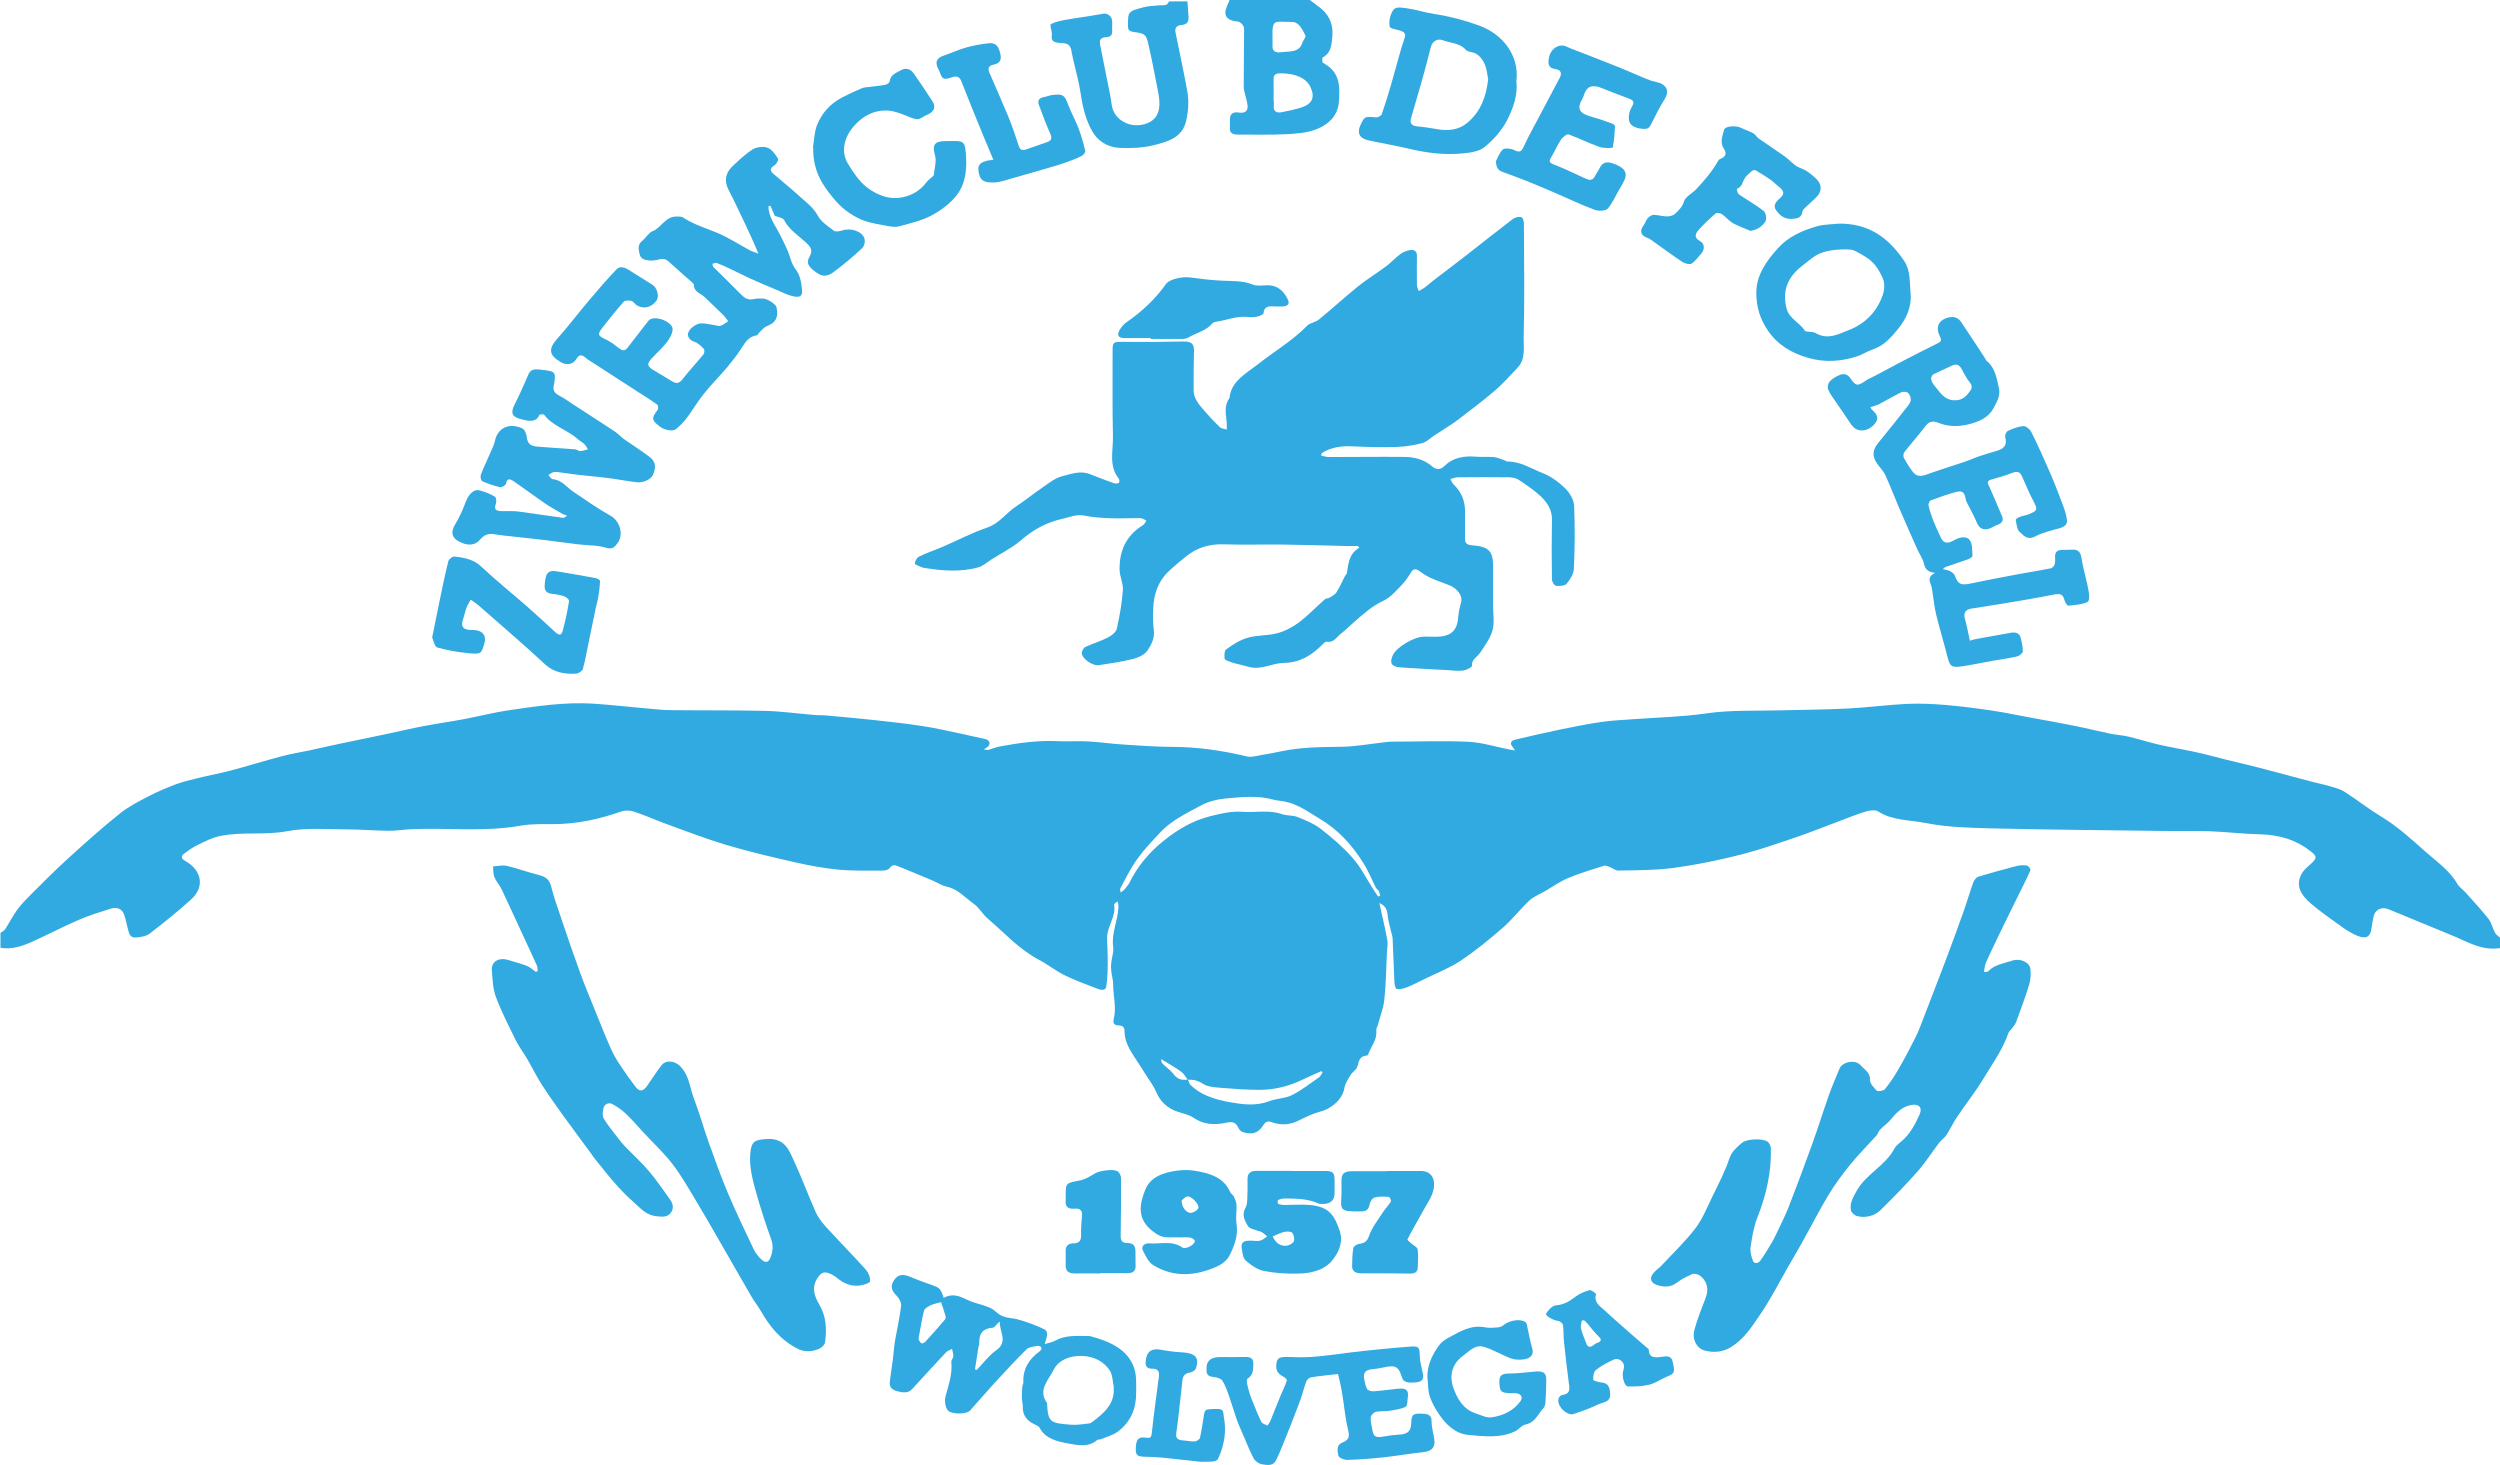
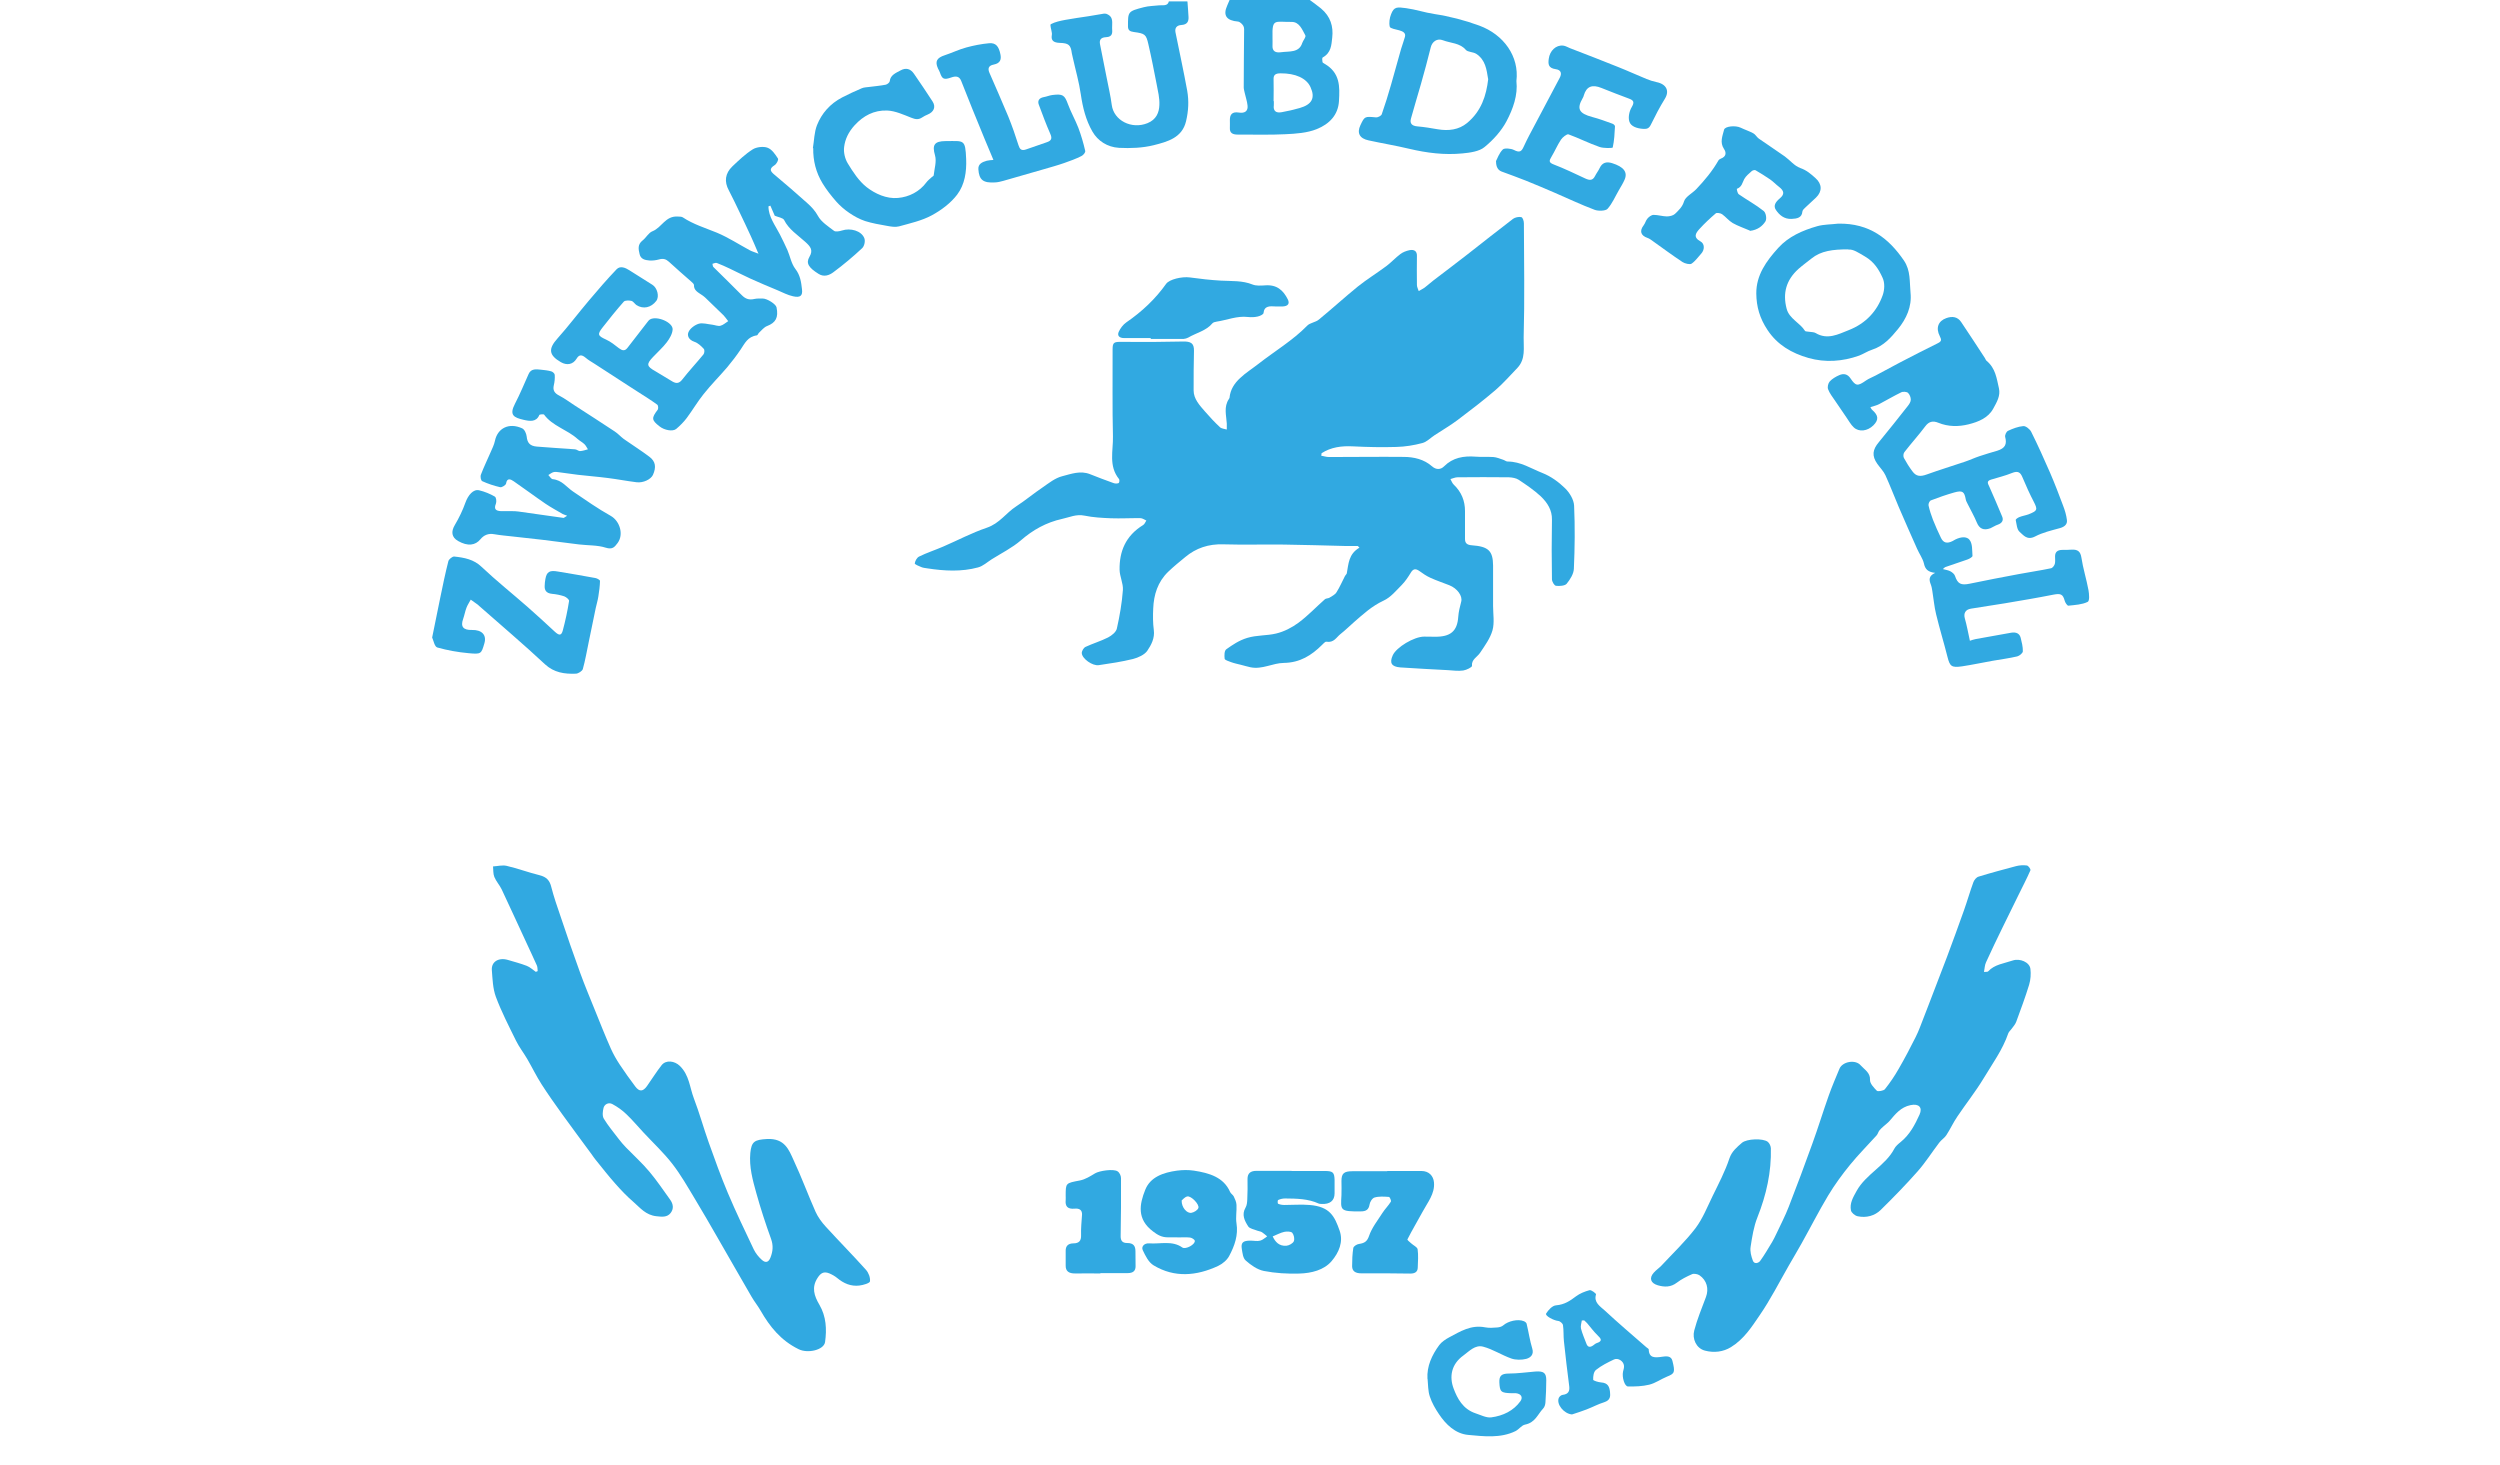
<svg xmlns="http://www.w3.org/2000/svg" id="Laag_1" data-name="Laag 1" viewBox="0 0 211.04 123.66">
  <defs>
    <style>      .cls-1 {        clip-path: url(#clippath);      }      .cls-2 {        fill: none;      }      .cls-2, .cls-3 {        stroke-width: 0px;      }      .cls-3 {        fill: #31a9e1;      }    </style>
    <clipPath id="clippath">
      <rect class="cls-2" x="0" y="0" width="211.04" height="123.66" />
    </clipPath>
  </defs>
  <g class="cls-1">
-     <path class="cls-3" d="m116.33,75.68c.06-.02.12-.04.18-.06-.04-.13-.05-.27-.12-.4-.05-.11-.19-.18-.24-.28-.36-.71-.65-1.45-1.08-2.12-.93-1.47-2.08-2.77-3.69-3.72-.94-.56-1.8-1.21-2.93-1.44-.32-.07-.66-.07-.97-.16-1.28-.36-2.59-.22-3.88-.11-.76.06-1.57.25-2.21.6-1.23.66-2.53,1.28-3.47,2.3-.67.72-1.36,1.44-1.92,2.23-.56.77-.97,1.63-1.42,2.45-.05.1,0,.24.02.37.28-.17.42-.36.55-.54.05-.07.12-.14.16-.22.7-1.44,1.71-2.66,3.04-3.7,1.12-.88,2.31-1.59,3.78-1.97.92-.23,1.81-.45,2.76-.38,1.11.07,2.24-.18,3.34.2.41.14.91.08,1.3.24.68.27,1.4.56,1.95.99.97.75,1.91,1.56,2.7,2.46.69.78,1.15,1.72,1.71,2.59.15.23.3.46.45.69m-16.08,15.44c-.17-.22-.3-.48-.52-.65-.44-.33-.94-.6-1.41-.9-.1-.06-.2-.12-.3-.18-.02.18.03.31.13.4.3.3.68.55.92.88.31.42.7.52,1.21.44.07.15.09.34.21.46,1.07,1.04,2.54,1.35,4,1.56.88.13,1.79.14,2.67-.2.6-.23,1.33-.22,1.88-.5.82-.41,1.54-.98,2.29-1.5.14-.1.21-.28.31-.43-.04-.03-.07-.06-.11-.1-.51.23-1.03.45-1.54.7-1.14.55-2.36.88-3.65.88-1.09,0-2.18-.08-3.27-.17-.52-.04-1.13-.08-1.51-.33-.43-.28-.81-.38-1.29-.35m110.79-11.12c-1.58.26-2.8-.55-4.11-1.08-1.79-.72-3.55-1.48-5.34-2.2-.58-.23-1.12.04-1.25.6-.08.34-.13.69-.18,1.03-.09.69-.44.91-1.15.63-.43-.17-.84-.42-1.22-.68-.93-.67-1.88-1.32-2.74-2.05-.8-.69-1.37-1.52-.76-2.56.18-.31.51-.57.79-.83.49-.46.49-.6-.04-1.02-1.21-.96-2.63-1.4-4.25-1.44-1.43-.03-2.86-.21-4.3-.26-1.42-.05-2.85,0-4.27-.03-4.68-.06-9.36-.1-14.04-.21-1.88-.05-3.8-.09-5.62-.45-1.35-.27-2.84-.2-4.06-.99-.22-.14-.7-.08-1.01.01-.76.23-1.49.53-2.24.81-1.18.44-2.34.91-3.53,1.32-1.53.52-3.06,1.06-4.63,1.47-1.9.49-3.82.89-5.8,1.16-1.58.21-3.14.2-4.71.23-.22,0-.45-.19-.68-.28-.17-.06-.38-.18-.52-.13-1.02.32-2.05.63-3.03,1.04-.7.29-1.32.74-1.98,1.12-.44.25-.94.45-1.29.77-.78.73-1.42,1.58-2.23,2.29-1.14.99-2.31,1.95-3.58,2.8-.95.63-2.07,1.06-3.12,1.58-.48.24-.96.48-1.46.68-.25.1-.57.17-.82.12-.11-.02-.18-.38-.19-.59-.06-1.22-.09-2.44-.15-3.66,0-.19-.08-.38-.12-.56-.11-.49-.26-.97-.31-1.47-.04-.46-.22-.77-.69-.97.23,1.06.48,2.08.67,3.11.06.33,0,.69-.03,1.03-.06,1.34-.08,2.68-.22,4.02-.07.7-.35,1.38-.53,2.07-.05.18-.17.38-.15.55.09.74-.44,1.32-.67,1.97-.01.05-.07.11-.11.12-.7.05-.68.54-.83.97-.09.25-.4.42-.55.66-.22.36-.47.73-.53,1.11-.13.88-1.01,1.73-2.02,1.99-.63.16-1.23.46-1.82.75-.72.36-1.46.44-2.22.17-.39-.14-.58-.1-.8.25-.41.66-.96.82-1.73.56-.14-.05-.27-.18-.33-.3-.26-.54-.48-.61-1.15-.47-.95.2-1.84.13-2.66-.43-.36-.25-.86-.36-1.31-.5-.95-.31-1.52-.9-1.87-1.73-.19-.46-.52-.87-.79-1.31-.19-.31-.39-.61-.58-.91-.57-.9-1.27-1.74-1.28-2.84,0-.31-.11-.51-.51-.51-.38,0-.48-.23-.41-.5.26-.99-.04-1.96-.04-2.95,0-.38-.12-.75-.16-1.13-.03-.24-.03-.49,0-.73.05-.45.22-.9.16-1.34-.16-1.14.4-2.19.44-3.31,0-.15.03-.3-.09-.51-.1.1-.29.21-.27.29.18.98-.58,1.8-.59,2.73,0,.71.06,1.42.05,2.13,0,.68-.02,1.36-.12,2.03-.06.39-.47.31-.76.19-.93-.36-1.88-.7-2.77-1.14-.75-.37-1.4-.9-2.14-1.29-1.71-.9-2.92-2.28-4.32-3.47-.46-.39-.74-.96-1.24-1.3-.71-.5-1.27-1.2-2.24-1.41-.42-.09-.79-.35-1.19-.52-.97-.41-1.95-.81-2.93-1.21-.27-.11-.5-.14-.7.16-.08.12-.35.21-.54.21-1.26,0-2.54.04-3.79-.08-1.26-.12-2.52-.36-3.75-.64-1.93-.44-3.85-.89-5.73-1.45-1.73-.52-3.41-1.17-5.11-1.79-.9-.33-1.78-.73-2.7-1.03-.31-.1-.76-.1-1.07.01-1.83.65-3.71,1.05-5.69,1.06-.92,0-1.87-.03-2.76.13-3.1.55-6.22.16-9.32.3-.61.03-1.21.14-1.82.13-1.22-.01-2.44-.12-3.66-.12-1.63,0-3.32-.15-4.89.15-1.92.37-3.85.02-5.73.42-.63.13-1.22.44-1.8.72-.44.21-.84.49-1.22.78-.27.21-.2.42.11.59,1.42.8,1.67,2.2.51,3.25-1.11,1.01-2.3,1.96-3.5,2.89-.28.22-.75.3-1.15.33-.53.05-.6-.36-.69-.71-.11-.41-.18-.82-.32-1.22-.17-.48-.59-.67-1.11-.51-.92.29-1.85.57-2.72.95-1.32.57-2.59,1.24-3.9,1.83-.84.38-1.72.69-2.71.53v-1.26c.13-.1.31-.17.39-.3.36-.56.66-1.15,1.05-1.69.33-.44.73-.85,1.13-1.25,1.02-1.01,2.02-2.03,3.09-3,1.45-1.32,2.91-2.63,4.45-3.86.74-.59,1.64-1.04,2.51-1.49.69-.36,1.42-.66,2.15-.94.6-.22,1.24-.38,1.87-.53.93-.23,1.87-.4,2.79-.64,1.46-.39,2.9-.84,4.36-1.22.75-.2,1.52-.32,2.28-.48.88-.19,1.76-.4,2.64-.58,1.24-.26,2.48-.51,3.71-.77,1.11-.23,2.21-.5,3.33-.71,1.15-.22,2.32-.38,3.47-.6,1.21-.23,2.4-.54,3.61-.72,2.38-.35,4.78-.72,7.21-.57,1.53.1,3.05.28,4.57.41.68.06,1.37.14,2.06.14,2.63.03,5.26,0,7.89.06,1.43.04,2.86.24,4.29.36.29.02.59,0,.89.03,1.29.12,2.58.23,3.87.37,1.41.15,2.82.31,4.21.52,1.12.17,2.23.43,3.33.66.66.14,1.32.3,1.98.44.32.07.48.35.27.59-.08.09-.2.15-.39.29.2.02.31.05.4.03.31-.09.61-.22.92-.28,1.65-.31,3.31-.54,5.01-.45.83.04,1.66-.03,2.49.02.98.05,1.95.2,2.92.26,1.37.09,2.75.19,4.13.2,2.17,0,4.27.31,6.35.81.38.09.83-.06,1.25-.13.54-.08,1.07-.19,1.6-.3,1.7-.36,3.43-.37,5.17-.39,1.17-.02,2.34-.24,3.51-.37.19-.02.39-.06.59-.06,2.19,0,4.39-.09,6.58.01,1.16.06,2.3.43,3.44.65.12.03.25.04.48.08-.11-.16-.15-.24-.21-.31-.26-.3-.11-.52.22-.6,1.31-.31,2.62-.61,3.93-.88,1.13-.23,2.26-.46,3.4-.62.89-.13,1.8-.16,2.7-.23,2.02-.15,4.06-.19,6.06-.48,2.03-.3,4.05-.21,6.08-.26,1.97-.05,3.94-.06,5.91-.16,1.67-.08,3.32-.31,4.99-.39,1.08-.05,2.17,0,3.25.09,1.31.11,2.61.28,3.9.47,1.16.17,2.3.42,3.45.63,1.21.22,2.43.43,3.63.68.97.19,1.93.44,2.91.64.51.11,1.05.13,1.55.25.85.2,1.68.47,2.54.67,1.04.24,2.1.41,3.15.64.84.18,1.66.41,2.49.62.93.23,1.86.44,2.79.68,1.47.38,2.93.78,4.4,1.17.58.15,1.18.27,1.75.44.41.12.84.24,1.17.46,1.04.67,2.01,1.44,3.07,2.08,1.36.82,2.49,1.86,3.64,2.88.98.88,2.13,1.65,2.78,2.8.15.27.47.47.69.72.65.73,1.33,1.45,1.93,2.22.27.34.35.8.56,1.18.09.17.29.29.44.43v.84Z" />
    <path class="cls-3" d="m107.42,3.2c0,.21.01.42,0,.63-.03.45.2.65.71.58.69-.1,1.53.07,1.8-.78.07-.22.34-.5.26-.65-.26-.47-.5-1.14-1.16-1.13-1.4.02-1.65-.32-1.61,1.25,0,.03,0,.07,0,.1m.11,5.33h0c0,.12.01.24,0,.36-.06.45.16.68.67.58.51-.09,1.02-.21,1.51-.35,1.05-.3,1.33-.86.92-1.76-.34-.76-1.28-1.18-2.53-1.17-.43,0-.61.13-.59.52.02.61,0,1.21,0,1.82m3.06-8.53c.32.24.65.47.95.72.8.67,1.05,1.52.94,2.46-.07.61-.08,1.27-.8,1.67-.07.04-.04.26-.02.39,0,.05.11.1.17.14,1.33.77,1.29,1.93,1.22,3.15-.07,1.18-.81,1.94-1.88,2.37-.79.32-1.75.39-2.65.43-1.34.07-2.68.02-4.03.03-.44,0-.67-.15-.65-.56.01-.23,0-.45,0-.68,0-.44.18-.71.75-.62.54.09.8-.15.74-.61-.04-.36-.16-.7-.24-1.06-.03-.15-.08-.31-.08-.46,0-1.54.02-3.07.03-4.61,0-.19.03-.4-.06-.57-.08-.15-.29-.35-.45-.37-.97-.08-1.29-.51-.92-1.34.07-.16.14-.33.21-.49h6.76Z" />
    <path class="cls-3" d="m100.24.13c.03.43.07.87.09,1.3.02.37-.1.65-.6.68-.41.03-.57.26-.5.62.33,1.64.69,3.28.99,4.93.15.86.11,1.7-.1,2.58-.33,1.39-1.55,1.72-2.74,2.02-.93.23-1.95.27-2.92.22-.99-.06-1.79-.59-2.24-1.37-.56-.97-.82-2.04-.98-3.13-.15-1.05-.45-2.08-.68-3.12-.03-.12-.06-.24-.08-.36-.09-.7-.26-.86-1.03-.88-.5-.02-.74-.19-.66-.65.01-.07.02-.14,0-.21-.03-.25-.18-.67-.08-.72.36-.19.79-.28,1.21-.36.65-.12,1.31-.21,1.97-.31.44-.07.87-.15,1.31-.22.06,0,.12,0,.17.01.68.24.49.77.51,1.22.02.34.08.74-.52.76-.45.02-.57.25-.5.6.19.94.38,1.88.56,2.82.15.77.33,1.53.43,2.3.17,1.31,1.67,2.08,3.01,1.54.75-.3.99-.9,1.01-1.53.03-.58-.12-1.18-.23-1.76-.22-1.13-.44-2.26-.7-3.38-.19-.84-.29-.9-1.24-1.03-.32-.04-.48-.15-.48-.47,0-1.25-.02-1.27,1.33-1.62.42-.11.87-.11,1.31-.16.31-.03.71.09.81-.33h1.54Z" />
    <path class="cls-3" d="m111.5,38.46c.23.04.46.12.69.12,2.1,0,4.19-.03,6.29-.01.89,0,1.74.21,2.4.79.36.32.75.29,1.03,0,.73-.73,1.64-.89,2.67-.81.49.04.99,0,1.48.03.28.02.56.14.83.23.13.04.25.15.37.15,1.12,0,2,.6,2.95.97.71.28,1.37.76,1.9,1.28.4.39.74.96.77,1.47.08,1.78.06,3.56-.02,5.34-.02.43-.31.89-.61,1.26-.14.17-.61.21-.9.17-.15-.02-.34-.36-.34-.55-.03-1.68-.03-3.35,0-5.03.02-.8-.38-1.43-.94-1.97-.56-.52-1.22-.97-1.87-1.4-.21-.14-.55-.2-.83-.21-1.44-.02-2.89-.01-4.33,0-.2,0-.4.1-.6.15.09.16.15.35.28.47.66.63.95,1.38.95,2.23,0,.79,0,1.57,0,2.36,0,.35.17.5.57.53,1.41.1,1.79.47,1.8,1.71,0,1.14,0,2.27,0,3.41,0,.69.13,1.41-.05,2.06-.19.67-.64,1.29-1.05,1.9-.24.36-.74.56-.68,1.1.01.11-.46.35-.74.39-.42.06-.86,0-1.3-.03-1.34-.07-2.68-.14-4.01-.23-.75-.06-.93-.38-.64-1.02.3-.68,1.8-1.58,2.65-1.58.3,0,.59,0,.89.01,1.34.02,1.91-.47,1.99-1.68.03-.43.14-.86.25-1.28.13-.47-.32-1.12-1.01-1.39-.53-.21-1.08-.39-1.6-.63-.33-.15-.62-.35-.91-.56-.33-.24-.54-.2-.74.14-.22.36-.45.71-.75,1.02-.48.48-.94,1.06-1.56,1.34-.98.46-1.7,1.13-2.46,1.79-.39.34-.76.71-1.17,1.03-.34.27-.55.75-1.18.64-.11-.02-.27.18-.39.29-.86.85-1.83,1.48-3.2,1.5-.95.01-1.82.57-2.81.37-.28-.06-.54-.14-.82-.21-.28-.07-.57-.13-.84-.23-.19-.07-.51-.17-.53-.28-.03-.27-.04-.68.15-.81.53-.37,1.04-.73,1.75-.95.83-.25,1.65-.18,2.44-.37.68-.16,1.35-.51,1.89-.91.81-.6,1.49-1.33,2.24-1.99.08-.07.26-.06.37-.12.22-.14.48-.26.6-.46.28-.44.48-.92.72-1.38.04-.08.13-.14.15-.22.15-.79.14-1.63,1.07-2.17-.05-.05-.09-.09-.14-.14-.36,0-.71,0-1.06,0-1.73-.04-3.46-.1-5.19-.12-1.7-.02-3.4.03-5.1-.02-1.26-.04-2.31.32-3.21,1.07-.49.4-.99.81-1.44,1.24-.9.87-1.22,1.95-1.27,3.1-.03.61-.03,1.23.05,1.83.09.67-.21,1.25-.56,1.76-.23.32-.76.57-1.2.68-.94.23-1.92.38-2.89.52-.52.08-1.4-.54-1.43-1.01-.01-.17.14-.44.31-.53.62-.29,1.3-.49,1.91-.8.31-.16.68-.46.74-.75.24-1.07.43-2.16.51-3.25.04-.56-.27-1.14-.28-1.72-.02-1.52.49-2.85,1.99-3.77.13-.08.18-.25.27-.38-.17-.07-.33-.2-.5-.2-.83-.01-1.66.04-2.49.01-.74-.03-1.5-.07-2.22-.22-.71-.15-1.28.14-1.89.27-1.36.3-2.49.94-3.5,1.82-.72.62-1.62,1.07-2.45,1.59-.38.24-.74.58-1.16.69-1.4.38-2.84.3-4.27.08-.17-.03-.36-.04-.52-.11-.2-.08-.56-.23-.55-.31.03-.21.18-.49.37-.58.65-.32,1.36-.55,2.03-.84,1.23-.53,2.41-1.16,3.68-1.59,1.09-.37,1.62-1.25,2.49-1.81.77-.5,1.47-1.09,2.23-1.6.52-.36,1.05-.79,1.65-.94.74-.19,1.53-.5,2.35-.17.65.26,1.31.51,1.98.75.13.05.31.05.43,0,.06-.03.09-.25.04-.33-.91-1.12-.49-2.4-.52-3.61-.06-2.45-.02-4.91-.03-7.36,0-.58.13-.63.76-.62,1.72.02,3.43.01,5.15-.03.71-.02.97.15.96.78-.02,1.12-.04,2.24-.03,3.35,0,.72.51,1.26.97,1.79.4.46.81.9,1.26,1.32.13.12.38.13.57.19,0-.17,0-.34,0-.5-.04-.7-.27-1.41.18-2.08.02-.03.04-.06.05-.1.13-1.41,1.44-2.08,2.45-2.87,1.37-1.07,2.9-1.98,4.11-3.22.23-.24.71-.28.98-.51,1.11-.91,2.17-1.88,3.29-2.79.76-.61,1.61-1.13,2.4-1.72.42-.31.77-.71,1.19-1.02.21-.16.49-.27.77-.33.41-.08.64.09.63.48,0,.82-.02,1.64,0,2.46,0,.17.1.34.15.51.17-.1.35-.18.5-.29.26-.2.5-.42.76-.62.97-.74,1.94-1.47,2.9-2.22,1.27-.99,2.52-1.99,3.81-2.97.16-.12.49-.19.69-.14.13.03.22.34.22.52.01,3.21.07,6.43-.02,9.64-.02.85.19,1.81-.53,2.57-.61.63-1.18,1.29-1.85,1.87-1.03.88-2.11,1.71-3.2,2.53-.61.46-1.29.85-1.94,1.28-.34.22-.65.56-1.03.66-.71.19-1.45.31-2.19.33-1.22.04-2.45.01-3.67-.05-.97-.05-1.86.07-2.65.58,0,.06-.01.12-.02.19" />
-     <path class="cls-3" d="m165.01,33.79c.68.02,1.02-.39,1.33-.83.27-.38-.05-.65-.25-.94-.19-.28-.35-.58-.5-.88-.19-.35-.45-.45-.85-.26-.51.25-1.05.47-1.55.73-.11.06-.19.27-.17.4.04.2.15.4.29.56.46.52.78,1.21,1.7,1.22m-1.04,14.24c.26.07.48.1.66.19.17.09.35.24.4.39.23.68.5.82,1.26.66,1.38-.29,2.76-.55,4.14-.81.9-.17,1.81-.3,2.71-.49.14-.03.28-.23.32-.37.05-.2.02-.42.02-.63,0-.37.2-.55.62-.55.26,0,.51,0,.77-.02.53-.03.75.16.83.65.14.93.43,1.84.6,2.76.06.34.11.92-.07,1-.47.23-1.07.26-1.63.32-.09,0-.27-.26-.31-.43-.15-.55-.34-.62-.96-.5-1.36.27-2.73.5-4.1.73-.95.16-1.9.29-2.85.45-.48.08-.63.4-.52.81.17.6.28,1.21.43,1.9.14-.04.3-.11.48-.14,1-.18,2.01-.36,3.01-.54.42-.07.71.07.8.44.09.37.19.75.18,1.13,0,.15-.28.38-.47.43-.68.16-1.38.25-2.07.37-.86.15-1.72.34-2.59.47-.89.13-1.03,0-1.23-.79-.3-1.2-.67-2.39-.96-3.6-.16-.64-.21-1.31-.32-1.96-.03-.19-.06-.38-.13-.56-.15-.38-.2-.72.37-.98-.62-.07-.85-.32-.95-.79-.1-.43-.4-.83-.58-1.25-.52-1.18-1.05-2.35-1.55-3.53-.38-.89-.72-1.79-1.12-2.67-.16-.35-.46-.64-.69-.97-.47-.67-.4-1.19.13-1.82.84-1.01,1.64-2.04,2.45-3.06.12-.15.25-.35.25-.53,0-.2-.09-.44-.24-.58-.1-.09-.42-.12-.57-.04-.64.31-1.24.67-1.87,1-.21.11-.46.16-.73.25.05.08.08.17.15.23.54.47.57.84.1,1.31-.5.49-1.21.58-1.65.17-.26-.24-.42-.56-.62-.84-.32-.46-.63-.92-.94-1.38-.22-.33-.48-.65-.61-1-.07-.19,0-.5.14-.66.2-.22.5-.4.8-.53.38-.17.71-.09.95.27.45.67.61.67,1.31.18.24-.17.54-.27.81-.42.67-.36,1.33-.72,2-1.07,1.08-.56,2.16-1.12,3.26-1.66.35-.17.29-.32.16-.59-.36-.7-.13-1.29.56-1.53.51-.18.95-.1,1.24.33.68,1.01,1.35,2.04,2.01,3.05.05.08.07.17.14.23.76.63.85,1.49,1.04,2.31.15.64-.18,1.18-.48,1.73-.43.78-1.24,1.11-2.08,1.32-.84.21-1.72.21-2.55-.13-.46-.19-.8-.11-1.1.29-.56.75-1.2,1.45-1.77,2.19-.09.12-.11.35-.04.49.21.39.45.77.72,1.13.32.44.67.46,1.22.26,1.05-.38,2.14-.71,3.2-1.07.42-.14.82-.33,1.24-.47.49-.17,1-.31,1.5-.46.67-.21.83-.55.67-1.16-.04-.15.09-.45.24-.52.4-.19.85-.36,1.29-.4.21-.02.55.26.66.47.57,1.14,1.09,2.3,1.6,3.47.4.92.75,1.85,1.1,2.78.15.39.27.79.32,1.2.05.34-.16.57-.58.69-.72.2-1.47.37-2.11.71-.68.35-.99-.13-1.29-.38-.25-.21-.26-.66-.34-1.01-.01-.07.18-.2.31-.25.25-.1.52-.14.77-.23.76-.3.78-.4.45-1.05-.35-.67-.66-1.36-.95-2.05-.17-.42-.36-.61-.9-.39-.56.23-1.18.38-1.77.56-.42.13-.24.36-.14.59.37.84.74,1.69,1.09,2.54.12.29,0,.54-.37.67-.22.07-.41.21-.62.3-.58.22-.94.04-1.15-.47-.22-.54-.52-1.05-.78-1.58-.06-.13-.14-.25-.16-.39-.12-.65-.27-.77-.96-.58-.67.19-1.33.42-1.98.67-.12.05-.23.29-.2.43.09.41.22.81.37,1.2.21.52.43,1.03.68,1.54.21.43.52.5.99.26.02,0,.03-.02.05-.03.44-.27,1.05-.43,1.35-.09.29.33.23.91.27,1.38,0,.09-.25.24-.42.3-.62.22-1.25.42-1.87.64-.06.02-.11.08-.22.18" />
+     <path class="cls-3" d="m165.01,33.79m-1.04,14.24c.26.07.48.1.66.19.17.09.35.24.4.39.23.68.5.82,1.26.66,1.38-.29,2.76-.55,4.14-.81.9-.17,1.81-.3,2.71-.49.14-.03.28-.23.32-.37.05-.2.02-.42.02-.63,0-.37.2-.55.62-.55.26,0,.51,0,.77-.02.53-.03.75.16.83.65.14.93.43,1.84.6,2.76.06.34.11.92-.07,1-.47.23-1.07.26-1.63.32-.09,0-.27-.26-.31-.43-.15-.55-.34-.62-.96-.5-1.36.27-2.73.5-4.1.73-.95.16-1.9.29-2.85.45-.48.08-.63.4-.52.81.17.6.28,1.21.43,1.9.14-.04.3-.11.48-.14,1-.18,2.01-.36,3.01-.54.42-.07.71.07.8.44.09.37.19.75.18,1.13,0,.15-.28.38-.47.43-.68.16-1.38.25-2.07.37-.86.15-1.72.34-2.59.47-.89.13-1.03,0-1.23-.79-.3-1.2-.67-2.39-.96-3.6-.16-.64-.21-1.31-.32-1.96-.03-.19-.06-.38-.13-.56-.15-.38-.2-.72.37-.98-.62-.07-.85-.32-.95-.79-.1-.43-.4-.83-.58-1.25-.52-1.18-1.05-2.35-1.55-3.53-.38-.89-.72-1.79-1.12-2.67-.16-.35-.46-.64-.69-.97-.47-.67-.4-1.19.13-1.82.84-1.01,1.64-2.04,2.45-3.06.12-.15.25-.35.25-.53,0-.2-.09-.44-.24-.58-.1-.09-.42-.12-.57-.04-.64.31-1.24.67-1.87,1-.21.11-.46.16-.73.25.05.08.08.17.15.23.54.47.57.84.1,1.31-.5.49-1.21.58-1.65.17-.26-.24-.42-.56-.62-.84-.32-.46-.63-.92-.94-1.38-.22-.33-.48-.65-.61-1-.07-.19,0-.5.14-.66.2-.22.5-.4.8-.53.38-.17.71-.09.95.27.45.67.61.67,1.31.18.24-.17.54-.27.81-.42.67-.36,1.33-.72,2-1.07,1.08-.56,2.16-1.12,3.26-1.66.35-.17.29-.32.16-.59-.36-.7-.13-1.29.56-1.53.51-.18.95-.1,1.24.33.68,1.01,1.35,2.04,2.01,3.05.05.08.07.17.14.23.76.63.85,1.49,1.04,2.31.15.64-.18,1.18-.48,1.73-.43.78-1.24,1.11-2.08,1.32-.84.21-1.72.21-2.55-.13-.46-.19-.8-.11-1.1.29-.56.75-1.2,1.45-1.77,2.19-.09.12-.11.35-.04.49.21.39.45.77.72,1.13.32.44.67.46,1.22.26,1.05-.38,2.14-.71,3.2-1.07.42-.14.82-.33,1.24-.47.49-.17,1-.31,1.5-.46.67-.21.83-.55.67-1.16-.04-.15.09-.45.24-.52.4-.19.85-.36,1.29-.4.21-.02.55.26.66.47.57,1.14,1.09,2.3,1.6,3.47.4.92.75,1.85,1.1,2.78.15.39.27.79.32,1.2.05.34-.16.57-.58.69-.72.2-1.47.37-2.11.71-.68.35-.99-.13-1.29-.38-.25-.21-.26-.66-.34-1.01-.01-.07.18-.2.31-.25.25-.1.52-.14.77-.23.76-.3.78-.4.45-1.05-.35-.67-.66-1.36-.95-2.05-.17-.42-.36-.61-.9-.39-.56.23-1.18.38-1.77.56-.42.13-.24.36-.14.59.37.84.74,1.69,1.09,2.54.12.29,0,.54-.37.67-.22.07-.41.21-.62.3-.58.22-.94.04-1.15-.47-.22-.54-.52-1.05-.78-1.58-.06-.13-.14-.25-.16-.39-.12-.65-.27-.77-.96-.58-.67.19-1.33.42-1.98.67-.12.05-.23.29-.2.43.09.41.22.81.37,1.2.21.52.43,1.03.68,1.54.21.43.52.5.99.26.02,0,.03-.02.05-.03.44-.27,1.05-.43,1.35-.09.29.33.23.91.27,1.38,0,.09-.25.24-.42.3-.62.22-1.25.42-1.87.64-.06.02-.11.08-.22.18" />
    <path class="cls-3" d="m64,21.36c-.25-.58-.42-1.01-.62-1.43-.32-.7-.65-1.39-.98-2.08-.29-.6-.57-1.2-.88-1.79-.39-.72-.32-1.42.31-2.02.54-.51,1.08-1.03,1.71-1.43.31-.2.91-.27,1.25-.14.38.14.65.56.88.91.07.11-.11.46-.29.57-.49.31-.34.52.01.81.93.78,1.85,1.57,2.75,2.38.36.32.67.65.91,1.09.27.5.86.88,1.36,1.26.12.09.45.04.66-.03.72-.24,1.64.02,1.89.64.1.24.01.67-.18.85-.77.72-1.58,1.4-2.43,2.03-.32.24-.78.44-1.25.14-.83-.52-1.09-.9-.77-1.44.34-.57.08-.87-.35-1.26-.64-.58-1.4-1.06-1.79-1.85-.09-.18-.51-.24-.79-.36-.11-.25-.24-.55-.37-.85-.05.02-.1.04-.16.06,0,.89.58,1.61.97,2.38.22.43.43.87.63,1.31.23.53.32,1.13.67,1.59.42.54.49,1.12.56,1.72.07.55-.15.73-.76.59-.46-.1-.88-.33-1.31-.51-.76-.32-1.52-.63-2.26-.97-.59-.27-1.17-.57-1.76-.85-.36-.17-.73-.34-1.1-.48-.1-.04-.25.04-.37.07.03.09.02.21.08.27.8.8,1.62,1.58,2.41,2.39.3.3.6.41,1.04.31.22-.05.47-.04.71-.04.38,0,1.11.47,1.17.74.18.87-.07,1.3-.79,1.58-.27.1-.46.36-.68.56-.08.07-.12.22-.19.23-.78.11-1.02.68-1.36,1.18-.35.52-.73,1.02-1.14,1.51-.65.76-1.37,1.48-1.99,2.26-.52.65-.94,1.37-1.44,2.04-.25.33-.56.64-.88.91-.29.24-1,.11-1.41-.22-.68-.53-.68-.7-.16-1.39.08-.1.06-.37-.03-.44-.52-.38-1.08-.73-1.63-1.08-.25-.17-.5-.33-.76-.49-.97-.63-1.93-1.25-2.9-1.88-.25-.16-.52-.31-.74-.5-.31-.26-.55-.32-.78.07-.3.49-.81.59-1.33.29-1.03-.6-1.06-1.13-.28-2,.93-1.04,1.77-2.16,2.67-3.22.75-.89,1.51-1.77,2.32-2.62.31-.32.74-.13,1.07.08.66.4,1.29.83,1.95,1.23.41.25.61.99.33,1.36-.44.58-1.11.72-1.68.35-.15-.11-.26-.31-.42-.35-.2-.05-.54-.05-.64.06-.63.71-1.22,1.45-1.8,2.19-.46.59-.39.7.31,1.02.39.18.74.46,1.07.72.28.21.5.27.73-.03.56-.72,1.12-1.45,1.68-2.17.06-.08.13-.17.23-.23.58-.32,1.93.25,1.9.85-.02.37-.25.76-.49,1.08-.34.45-.78.83-1.17,1.25-.57.6-.54.78.19,1.19.49.29.97.59,1.46.88.35.2.58.14.83-.18.56-.72,1.2-1.4,1.78-2.11.09-.11.11-.38.03-.47-.22-.24-.49-.5-.8-.6-.49-.17-.62-.53-.49-.82.13-.3.51-.59.86-.7.33-.1.76.04,1.15.08.23.03.48.14.68.09.24-.06.44-.25.66-.39-.13-.16-.24-.33-.38-.48-.51-.5-1.03-1-1.55-1.5-.08-.07-.16-.14-.25-.2-.33-.23-.73-.4-.71-.87,0-.09-.13-.2-.23-.29-.63-.56-1.27-1.1-1.88-1.67-.25-.23-.49-.3-.84-.2-.25.07-.54.11-.81.09-.38-.03-.74-.12-.83-.54-.1-.42-.18-.81.25-1.15.31-.24.5-.65.84-.78.8-.32,1.08-1.32,2.16-1.24.13.01.3,0,.4.07.87.58,1.89.89,2.87,1.29.98.41,1.86.99,2.79,1.49.18.1.39.15.74.29" />
    <path class="cls-3" d="m47.86,43.53c-.15-.06-.26-.09-.36-.14-.48-.28-.98-.55-1.44-.86-.91-.62-1.79-1.28-2.69-1.9-.26-.18-.57-.32-.65.19-.02.13-.36.34-.49.31-.52-.12-1.04-.29-1.52-.51-.12-.06-.18-.39-.11-.56.24-.63.54-1.25.81-1.87.14-.32.3-.64.37-.97.22-1.08,1.19-1.57,2.3-1.06.21.1.35.44.38.68.05.53.26.81.86.86,1.07.09,2.15.15,3.22.23.15.01.29.15.42.15.23-.01.45-.09.67-.15-.1-.15-.17-.32-.3-.44-.17-.16-.4-.28-.57-.43-.85-.78-2.14-1.1-2.83-2.06-.04-.05-.38-.02-.4.03-.26.62-.81.53-1.33.41-.82-.19-1.23-.39-.73-1.35.43-.83.78-1.68,1.16-2.53.21-.46.64-.39,1.05-.35.29.03.58.06.86.14.13.04.29.19.29.3.02.29-.01.59-.08.88-.09.4.04.65.45.86.46.24.86.54,1.29.82,1.13.73,2.27,1.46,3.4,2.21.28.18.5.44.77.64.71.5,1.46.97,2.15,1.49.54.4.6.89.31,1.54-.17.37-.81.69-1.38.62-.82-.1-1.62-.26-2.44-.36-.84-.11-1.68-.17-2.52-.27-.52-.06-1.04-.15-1.56-.21-.15-.02-.33-.05-.47-.02-.17.04-.31.16-.46.25.12.12.24.34.37.35.79.08,1.16.67,1.71,1.04,1.05.71,2.08,1.44,3.19,2.06.76.43,1.12,1.57.57,2.3-.25.32-.41.57-1.01.38-.69-.22-1.49-.18-2.24-.27-1.03-.12-2.05-.27-3.08-.39-.84-.1-1.68-.18-2.51-.28-.52-.06-1.04-.1-1.55-.19-.52-.1-.9.08-1.18.42-.43.52-1.06.62-1.89.15-.56-.32-.6-.8-.28-1.34.36-.61.67-1.25.9-1.9.23-.64.67-1.16,1.16-1.04.47.11.92.3,1.32.53.13.08.16.43.09.61-.17.42-.04.6.44.62.29,0,.58,0,.87,0,.19,0,.39,0,.58.03,1.27.18,2.54.36,3.82.54.04,0,.09-.05.29-.17" />
    <path class="cls-3" d="m126.28,13.61c.12-.22.26-.67.58-.99.13-.14.69-.09.94.04.48.25.64.13.82-.27.3-.66.65-1.3.99-1.94.68-1.3,1.37-2.59,2.06-3.89.19-.36.11-.66-.34-.72-.64-.09-.65-.44-.59-.88.09-.68.61-1.18,1.22-1.11.2.02.39.15.58.22,1.35.52,2.7,1.04,4.04,1.58.81.32,1.61.69,2.42,1.02.26.11.55.2.83.26.85.17,1.12.75.71,1.41-.44.71-.82,1.45-1.19,2.2-.14.28-.3.36-.62.34-.53-.03-1.07-.2-1.19-.63-.11-.37,0-.87.21-1.22.23-.4.17-.56-.25-.71-.77-.29-1.54-.58-2.3-.89-.8-.33-1.28-.13-1.5.62-.02.08-.05.17-.1.24-.52.9-.31,1.29.82,1.59.58.15,1.13.36,1.69.56.1.03.22.15.22.22-.03.6-.06,1.2-.19,1.79-.01.06-.79.08-1.13-.05-.89-.31-1.73-.74-2.61-1.06-.13-.04-.5.25-.63.45-.31.47-.52.98-.81,1.46-.17.29-.26.46.19.63.91.35,1.8.78,2.68,1.19.37.17.62.17.81-.2.12-.24.29-.45.4-.69.21-.44.55-.56,1.04-.41.99.31,1.34.76,1.06,1.4-.13.3-.31.59-.48.88-.31.53-.55,1.12-.96,1.58-.16.18-.78.2-1.09.08-1.15-.43-2.25-.96-3.37-1.44-.81-.35-1.61-.69-2.43-1.02-.68-.27-1.37-.52-2.05-.77q-.47-.18-.47-.85" />
    <path class="cls-3" d="m125.62,6.66c-.13-.78-.21-1.6-1.01-2.12-.25-.16-.71-.14-.87-.33-.5-.59-1.28-.56-1.93-.81-.5-.2-.92.13-1.03.59-.26,1.05-.54,2.09-.84,3.14-.27.96-.57,1.91-.83,2.87-.11.39.04.63.55.67.57.05,1.13.14,1.69.24.93.16,1.8.05,2.5-.53,1.19-.99,1.62-2.3,1.78-3.72m2.38.19c.13,1.18-.28,2.33-.84,3.39-.43.81-1.11,1.57-1.86,2.18-.43.36-1.21.47-1.85.53-1.52.15-3.02-.04-4.5-.39-1.13-.27-2.29-.46-3.43-.71-.76-.16-1-.62-.69-1.28.36-.76.36-.75,1.33-.66.15.01.43-.14.47-.26.29-.83.55-1.67.79-2.51.29-1.01.56-2.02.85-3.03.1-.34.23-.66.32-1,.09-.33-.17-.46-.48-.55-.28-.08-.76-.15-.8-.3-.08-.33-.02-.73.11-1.06.25-.65.51-.61,1.27-.51.81.11,1.57.37,2.36.49,1.32.2,2.58.53,3.81.98,2.07.76,3.39,2.6,3.14,4.68" />
    <path class="cls-3" d="m68.62,12.51c.11-.65.11-1.34.35-1.95.39-.98,1.09-1.8,2.13-2.34.54-.28,1.09-.53,1.65-.77.18-.08.41-.08.62-.11.47-.06.94-.1,1.4-.19.14-.03.33-.19.34-.3.05-.51.51-.69.9-.9.46-.26.85-.15,1.14.27.53.77,1.06,1.55,1.57,2.34.3.46.12.89-.41,1.11-.16.06-.32.15-.46.24-.31.21-.57.17-.92.03-.66-.26-1.35-.58-2.04-.61-1.11-.04-2.01.44-2.75,1.25-.51.56-.8,1.17-.88,1.82-.06.45.06.99.31,1.4.44.72.92,1.47,1.59,2,.71.55,1.67,1,2.64.91.95-.08,1.83-.54,2.4-1.31.12-.17.3-.3.46-.45.05-.05.16-.09.16-.15.06-.57.26-1.17.11-1.69-.25-.86-.07-1.2.91-1.2,1.54,0,1.65-.19,1.72,1.52.04,1.07-.11,2.14-.76,3-.53.7-1.33,1.31-2.15,1.75-.83.45-1.82.67-2.76.93-.3.08-.67.02-.99-.04-.63-.11-1.27-.22-1.87-.41-.48-.16-.93-.41-1.34-.69-.4-.27-.78-.6-1.09-.95-.43-.49-.83-1-1.16-1.54-.56-.92-.81-1.92-.79-2.98" />
    <path class="cls-3" d="m156.03,21.05c-1.31,0-2.31.12-3.12.78-.36.29-.74.56-1.09.87-1.05.95-1.34,2.06-1,3.36.22.85,1.13,1.19,1.55,1.87.04.07.25.05.38.08.17.03.38.02.51.1,1.01.61,1.93.1,2.8-.24,1.46-.57,2.4-1.62,2.87-2.95.16-.45.19-1.04-.01-1.47-.31-.68-.69-1.33-1.49-1.8-.55-.32-.99-.63-1.4-.58m-.85-2.19c2.65-.05,4.28,1.27,5.54,3.11.58.85.47,1.8.56,2.73.12,1.17-.35,2.19-1.07,3.07-.57.69-1.19,1.42-2.2,1.74-.37.12-.7.35-1.07.49-1.4.5-2.86.6-4.27.2-1.44-.41-2.64-1.12-3.46-2.36-.66-.99-.94-1.97-.95-3.09-.01-1.54.84-2.73,1.86-3.85.85-.94,2.03-1.47,3.3-1.83.55-.15,1.16-.14,1.75-.21" />
    <path class="cls-3" d="m36.48,53.82c.25-1.22.46-2.3.69-3.39.21-1.02.42-2.04.68-3.06.04-.16.34-.4.49-.39.85.09,1.66.24,2.31.87,1.24,1.17,2.59,2.25,3.88,3.38.78.69,1.55,1.39,2.31,2.1.36.33.55.34.67-.11.22-.82.4-1.66.53-2.49.02-.11-.24-.33-.41-.39-.33-.11-.68-.18-1.03-.21-.49-.05-.64-.3-.62-.68,0-.19.03-.38.06-.57.11-.62.36-.76,1.07-.63,1.06.18,2.12.35,3.17.55.14.03.37.16.37.24-.01.44-.07.88-.14,1.32-.05.33-.15.65-.22.97-.2.95-.39,1.9-.59,2.86-.16.77-.29,1.54-.5,2.29-.05.17-.38.38-.58.39-.97.04-1.85-.09-2.61-.79-1.8-1.68-3.7-3.29-5.55-4.92-.04-.04-.08-.08-.12-.11-.2-.14-.4-.29-.6-.43-.12.23-.27.44-.36.68-.12.31-.17.63-.28.94-.24.66,0,.96.75.94.83-.02,1.25.43,1.04,1.13-.26.89-.27.93-1.33.83-.89-.08-1.79-.24-2.64-.48-.24-.07-.32-.58-.43-.82" />
    <path class="cls-3" d="m147.7,19.46c-.48-.21-.99-.38-1.43-.63-.34-.2-.58-.52-.9-.75-.13-.09-.45-.14-.53-.07-.48.41-.94.84-1.36,1.3-.32.35-.59.71.07,1.07.37.2.35.72.06,1.03-.27.29-.49.63-.82.85-.14.09-.56-.01-.76-.14-.86-.57-1.68-1.18-2.51-1.77-.14-.1-.28-.21-.43-.26-.59-.2-.71-.59-.34-1.07.14-.18.18-.42.33-.58.12-.14.33-.3.51-.3.37,0,.74.12,1.11.13.24,0,.54-.07.69-.21.32-.31.63-.59.77-1.06.12-.4.7-.68,1.04-1.04.71-.75,1.36-1.53,1.86-2.41.04-.07.13-.13.21-.16.48-.18.46-.53.26-.82-.37-.56-.12-1.09.01-1.62.08-.3.97-.38,1.4-.17.35.17.73.29,1.06.47.19.1.29.32.47.45.73.51,1.48,1,2.2,1.51.44.32.8.79,1.29.97.55.19.91.51,1.29.85.57.5.59,1.13.05,1.65-.28.27-.58.53-.86.8-.12.11-.28.25-.29.38-.04.53-.46.6-.91.62-.64.03-1.04-.34-1.32-.75-.25-.36-.03-.68.31-.97.44-.36.39-.65-.07-1-.25-.19-.47-.43-.73-.61-.4-.28-.82-.53-1.24-.78-.06-.04-.24.01-.31.07-.23.21-.5.42-.64.68-.16.3-.19.66-.62.82-.02,0,.04.37.16.46.69.48,1.45.89,2.1,1.41.2.16.28.67.15.88-.24.38-.64.72-1.3.8" />
    <path class="cls-3" d="m83.86,13.5c-.26-.63-.51-1.2-.75-1.79-.35-.84-.69-1.68-1.03-2.52-.32-.79-.63-1.58-.94-2.36-.15-.38-.42-.44-.84-.29-.62.22-.77.14-.96-.43-.04-.12-.11-.22-.16-.33-.27-.6-.1-.9.58-1.12.61-.2,1.18-.48,1.8-.65.62-.17,1.28-.3,1.93-.36.57-.05.82.25.96.93.09.43,0,.76-.56.87-.48.09-.51.37-.36.71.53,1.23,1.08,2.45,1.59,3.69.32.79.6,1.6.86,2.42.1.31.23.48.62.35.59-.2,1.17-.41,1.76-.61.4-.13.47-.33.31-.69-.36-.82-.67-1.65-.98-2.49-.11-.3,0-.55.41-.63.25-.04.49-.15.74-.18.89-.11,1.03.01,1.31.77.25.68.62,1.33.88,2,.24.64.43,1.29.58,1.95.03.13-.17.37-.33.44-.46.23-.95.41-1.44.58-.57.2-1.16.36-1.74.53-1.14.33-2.27.66-3.41.98-.22.06-.46.12-.69.13-1.01.06-1.35-.21-1.41-1.11-.03-.44.31-.61.71-.72.16-.04.34-.05.56-.07" />
    <path class="cls-3" d="m97.16,28.54c-.75,0-1.5,0-2.25,0-.44,0-.61-.21-.47-.53.13-.29.36-.6.63-.79,1.34-.92,2.47-1.99,3.37-3.26.27-.38,1.33-.63,2-.54.87.12,1.75.22,2.63.27.9.05,1.81-.02,2.67.33.3.12.7.09,1.05.07,1-.08,1.54.42,1.92,1.18.18.36.02.58-.43.6-.2,0-.39,0-.59,0-.49-.03-.97-.07-1.03.56-.01.11-.3.25-.49.29-.26.06-.56.07-.82.04-.93-.11-1.76.26-2.64.39-.13.02-.3.06-.37.15-.51.62-1.36.8-2.04,1.2-.11.06-.25.1-.38.11-.92,0-1.85,0-2.78,0v-.08" />
    <path class="cls-3" d="m167.48,82.05c.2-.02.31,0,.35-.05.54-.59,1.35-.67,2.08-.92.6-.2,1.42.14,1.49.71.05.44.02.91-.11,1.34-.32,1.05-.71,2.09-1.09,3.13-.08.21-.24.39-.38.58-.09.13-.24.25-.29.39-.47,1.38-1.35,2.58-2.1,3.83-.66,1.09-1.47,2.11-2.19,3.18-.35.51-.6,1.07-.94,1.59-.15.23-.43.4-.6.63-.61.8-1.15,1.66-1.82,2.42-.99,1.12-2.04,2.2-3.12,3.26-.5.49-1.21.69-1.95.53-.23-.05-.52-.3-.56-.49-.12-.6.17-1.09.48-1.65.78-1.41,2.45-2.15,3.18-3.56.11-.21.33-.4.53-.56.79-.64,1.21-1.47,1.6-2.32.27-.6-.05-.95-.76-.8-.83.17-1.28.76-1.76,1.32-.15.18-.36.32-.53.48-.12.11-.25.22-.34.34-.1.13-.13.3-.24.42-.74.82-1.53,1.61-2.23,2.47-.68.83-1.31,1.7-1.86,2.61-.79,1.32-1.48,2.68-2.23,4.02-.35.63-.73,1.26-1.09,1.89-.81,1.41-1.54,2.86-2.47,4.21-.66.97-1.32,2-2.41,2.67-.65.4-1.43.5-2.21.29-.73-.2-1.07-1-.89-1.69.25-.96.64-1.89.99-2.83.26-.69.08-1.41-.55-1.84-.15-.1-.47-.16-.62-.09-.46.2-.91.43-1.29.72-.51.39-1.04.38-1.6.22-.62-.18-.75-.61-.35-1.06.19-.22.45-.39.65-.6.97-1.04,2.02-2.04,2.87-3.15.62-.82,1-1.8,1.45-2.72.51-1.05,1.06-2.09,1.42-3.18.2-.59.62-.94,1.06-1.32.4-.34,1.77-.4,2.18-.08.15.12.25.36.26.54.05,2-.38,3.93-1.13,5.82-.32.8-.45,1.66-.58,2.5-.06.38.05.8.19,1.17.12.32.47.21.61.03.38-.52.69-1.07,1.02-1.61.13-.21.23-.44.34-.66.36-.77.76-1.53,1.06-2.31.69-1.77,1.35-3.54,1.99-5.32.49-1.35.91-2.73,1.39-4.08.27-.76.59-1.5.9-2.25.25-.61,1.35-.81,1.79-.29.32.36.82.62.79,1.22-.02.31.32.66.58.93.08.08.58,0,.68-.14.44-.55.83-1.13,1.17-1.73.51-.88.98-1.78,1.43-2.68.27-.53.46-1.1.68-1.65.12-.31.24-.62.36-.93.53-1.38,1.07-2.77,1.59-4.15.49-1.31.97-2.63,1.44-3.95.28-.79.51-1.6.8-2.39.07-.18.25-.41.44-.46,1.04-.32,2.09-.6,3.14-.88.3-.08.63-.1.93-.06.13.02.34.31.3.41-.31.71-.67,1.39-1.01,2.09-.45.92-.9,1.83-1.35,2.75-.47.97-.95,1.95-1.39,2.93-.11.24-.11.51-.17.82" />
    <path class="cls-3" d="m45.39,82.03c-.02-.18,0-.37-.07-.53-.28-.63-.58-1.26-.87-1.89-.7-1.51-1.39-3.02-2.1-4.53-.17-.36-.47-.68-.62-1.05-.11-.27-.08-.59-.11-.89.38-.02.79-.13,1.14-.05.94.22,1.85.56,2.78.79.6.15.86.45.99.97.22.86.51,1.7.8,2.54.53,1.58,1.07,3.16,1.64,4.72.39,1.08.84,2.14,1.27,3.21.43,1.07.86,2.15,1.33,3.21.21.47.47.92.76,1.36.41.62.85,1.23,1.3,1.83.34.45.64.44.98-.03.42-.59.79-1.2,1.24-1.77.37-.47,1.1-.37,1.54.06.8.78.83,1.81,1.18,2.73.47,1.23.82,2.5,1.26,3.74.51,1.43,1.02,2.85,1.61,4.25.68,1.61,1.44,3.19,2.19,4.77.16.33.41.64.69.89.33.29.57.18.72-.2.21-.53.25-1.02.05-1.58-.46-1.27-.88-2.56-1.24-3.85-.31-1.11-.62-2.23-.51-3.4.1-.97.35-1.12,1.42-1.18,1.49-.07,1.84.92,2.24,1.8.67,1.43,1.21,2.91,1.85,4.35.2.44.51.87.85,1.24,1.12,1.23,2.29,2.41,3.4,3.65.23.26.38.66.34.98-.02.15-.56.31-.89.35-.73.09-1.34-.19-1.87-.63-.19-.16-.44-.3-.68-.4-.47-.19-.73-.01-.98.38-.53.81-.29,1.52.15,2.27.58.99.63,2.07.48,3.15-.1.68-1.47.98-2.22.61-1.52-.74-2.45-1.92-3.21-3.24-.24-.42-.55-.8-.79-1.22-.96-1.65-1.9-3.31-2.86-4.97-.63-1.09-1.25-2.18-1.9-3.25-.61-1.01-1.19-2.04-1.92-2.98-.72-.93-1.61-1.76-2.42-2.63-.49-.52-.94-1.07-1.46-1.56-.34-.33-.75-.62-1.18-.85-.32-.17-.66.02-.74.32-.07.29-.12.67.02.91.36.6.83,1.15,1.26,1.72.19.25.4.49.62.72.66.68,1.38,1.33,1.98,2.05.63.75,1.17,1.56,1.74,2.35.26.36.33.76.04,1.13-.3.38-.75.32-1.19.27-.9-.09-1.38-.71-1.94-1.2-.55-.47-1.05-1-1.52-1.53-.59-.66-1.13-1.36-1.69-2.05-.12-.14-.21-.29-.32-.44-.84-1.14-1.68-2.27-2.51-3.42-.59-.82-1.17-1.64-1.71-2.48-.45-.7-.81-1.45-1.23-2.17-.3-.51-.68-1-.94-1.53-.6-1.22-1.23-2.44-1.7-3.7-.26-.71-.28-1.5-.34-2.26-.05-.71.58-1.08,1.34-.86.54.16,1.08.3,1.6.5.29.11.52.34.77.51.05-.02.1-.04.16-.06" />
-     <path class="cls-3" d="m79.46,109.92c-.31.09-.61.13-.86.25-.23.11-.54.27-.59.45-.2.76-.31,1.54-.46,2.32,0,.05-.02.11,0,.15.07.11.13.26.25.31.07.03.26-.07.33-.15.56-.61,1.1-1.23,1.64-1.86.06-.07.08-.21.05-.3-.11-.38-.24-.76-.38-1.17m2.86,5.68c.05.01.11.02.16.04.53-.55.99-1.19,1.62-1.64,1.08-.75.25-1.6.33-2.43-.27.15-.42.49-.61.51-1.09.09-1.14.74-1.14,1.46,0,.03-.04.06-.05.09-.11.66-.21,1.31-.31,1.97m11.73,1.55c-.11-.51-.09-1.1-.38-1.51-.5-.72-1.31-1.15-2.32-1.18-1.05-.03-1.98.37-2.37,1.15-.43.86-1.39,1.74-.57,2.83.01.01,0,.03,0,.05.07,1.64.33,1.64,2.04,1.78.5.04,1.01-.06,1.52-.11.07,0,.15-.05.21-.09,1.03-.76,1.97-1.58,1.85-2.93m-14.37-7.57c1.07-.59,1.79.17,2.64.4.46.13.93.27,1.36.46.28.13.49.39.76.56.18.11.41.18.62.23.26.06.53.07.78.13.41.11.82.23,1.21.38.42.16.84.32,1.22.53.11.06.18.28.16.42-.02.25-.12.5-.2.78.31-.1.65-.15.92-.3.83-.46,1.74-.38,2.65-.38.1,0,.2,0,.3.02,1.62.44,3.11,1.09,3.66,2.63.24.66.19,1.41.19,2.12.01,1.29-.41,2.46-1.56,3.31-.4.3-.95.43-1.44.64-.08.04-.23,0-.28.05-.73.66-1.68.44-2.46.3-.9-.16-1.93-.39-2.4-1.31-.07-.14-.28-.23-.45-.31-.68-.32-1-.8-.98-1.49,0-.24-.07-.48-.08-.72,0-.32.01-.64.04-.95,0-.12.09-.24.09-.35-.06-1.1.43-1.97,1.39-2.66.09-.06.17-.23.13-.31-.03-.07-.23-.16-.33-.14-.32.07-.72.1-.91.28-.96.95-1.88,1.95-2.79,2.94-.68.74-1.32,1.5-1.99,2.24-.27.3-1.25.33-1.74.1-.31-.14-.46-.85-.32-1.34.26-.94.58-1.87.48-2.86-.02-.15.16-.32.17-.48,0-.2-.07-.41-.11-.62-.17.09-.38.15-.5.28-.96,1.03-1.92,2.06-2.86,3.1-.36.39-.78.31-1.24.2-.45-.11-.7-.35-.66-.75.07-.67.19-1.33.27-2,.06-.5.09-1,.17-1.49.17-.99.4-1.98.52-2.98.03-.28-.17-.64-.39-.86-.48-.47-.55-.9-.1-1.44.32-.38.72-.38,1.37-.1.69.3,1.41.52,2.11.8.15.06.29.21.37.34.1.16.14.35.23.57" />
-     <path class="cls-3" d="m112.94,115.99c-.78.09-1.54.16-2.28.28-.16.03-.35.22-.4.37-.22.62-.37,1.26-.61,1.87-.46,1.22-.95,2.44-1.44,3.65-.16.39-.32.78-.52,1.16-.25.46-.76.35-1.15.29-.27-.04-.59-.27-.71-.49-.36-.69-.64-1.42-.95-2.13-.17-.41-.36-.81-.5-1.22-.22-.63-.4-1.27-.62-1.89-.16-.46-.32-.93-.58-1.34-.11-.17-.48-.28-.74-.3-.43-.04-.6-.21-.59-.57,0-.03,0-.07,0-.1q-.04-1.01,1.12-1.01c.69,0,1.39.01,2.08-.01.53-.02.78.13.75.62-.03.45.03.86-.48,1.21-.18.12.03.72.12,1.09.09.36.25.71.39,1.06.21.51.4,1.03.66,1.52.07.14.34.2.51.29.09-.14.2-.28.26-.44.28-.69.55-1.39.84-2.08.18-.43.39-.85.53-1.29.03-.08-.19-.27-.34-.35-.48-.23-.64-.59-.52-1.2.1-.47.5-.41.87-.43.1,0,.2,0,.3,0,1.63.11,3.22-.14,4.82-.35,1.73-.22,3.47-.38,5.22-.52.83-.07.85.05.87.78.01.52.18,1.03.27,1.54.06.35-.02.62-.5.68-.8.1-1.16,0-1.28-.42-.27-.91-.55-1.06-1.57-.82-.3.07-.61.11-.92.14-.55.05-.78.28-.7.77.05.31.11.62.25.9.06.12.34.21.52.2.7-.05,1.4-.15,2.1-.22.69-.07.91.13.82.73-.04.28-.01.71-.19.8-.41.2-.92.26-1.4.34-.37.06-.76,0-1.11.08-.18.05-.42.3-.43.46-.02.37.08.75.15,1.12.09.52.3.62.91.51.42-.08.85-.13,1.28-.16.78-.04,1.05-.27,1.08-.97.02-.75.14-.84.98-.8.48.02.75.15.74.66,0,.51.16,1.01.23,1.52.09.69-.24,1-.99,1.07-1.1.12-2.19.31-3.29.43-1.02.11-2.04.19-3.07.22-.25,0-.7-.17-.74-.34-.1-.39-.2-.91.32-1.12.62-.25.61-.54.49-1.07-.25-1.03-.33-2.09-.51-3.14-.08-.51-.21-1.01-.34-1.59" />
    <path class="cls-3" d="m107.43,104.36c.22.48.55.85,1.17.8.23-.02.55-.21.62-.38.08-.21.01-.53-.13-.71-.1-.12-.46-.13-.68-.08-.32.07-.62.24-.97.38m1.6-5.52c.93,0,1.86,0,2.78,0,.69,0,.82.11.84.74,0,.38,0,.77,0,1.15,0,.62-.4.94-1.11.89-.08,0-.17,0-.23-.03-.89-.41-1.87-.42-2.84-.43-.2,0-.41.05-.58.13-.06.03-.06.3,0,.32.16.07.35.1.53.1.71,0,1.42-.06,2.12,0,1.72.14,2.11.95,2.54,2.18.32.93-.06,1.83-.68,2.56-.65.76-1.7,1.02-2.73,1.05-1,.03-2.02-.03-2.99-.22-.56-.11-1.1-.5-1.53-.88-.24-.21-.27-.63-.33-.97-.09-.55.1-.71.73-.71.28,0,.57.07.82,0,.22-.05.4-.24.59-.36-.15-.12-.28-.25-.44-.35-.11-.07-.26-.08-.39-.13-.27-.11-.65-.17-.77-.36-.31-.48-.57-.99-.23-1.58.12-.2.14-.47.15-.7.03-.57.03-1.15.02-1.73,0-.46.24-.68.75-.68.99,0,1.97,0,2.96,0h0" />
    <path class="cls-3" d="m99.75,101.35c-.01.59.45,1.1.83,1.03.22-.04.51-.22.58-.4.12-.3-.62-1.06-.94-.98-.22.05-.39.28-.48.35m-.34,3.1c-.28,0-.55,0-.83,0-.5,0-.85-.2-1.24-.5-1.37-1.03-1.15-2.28-.65-3.52.43-1.07,1.51-1.45,2.68-1.61.46-.06.96-.07,1.42,0,1.31.2,2.52.56,3.06,1.8.06.14.24.24.31.38.11.23.22.47.23.71.03.52-.08,1.05,0,1.56.16,1-.16,1.9-.62,2.76-.18.34-.56.66-.94.84-1.81.84-3.67,1.01-5.43-.05-.44-.26-.7-.82-.92-1.28-.15-.31.13-.61.54-.58.94.07,1.94-.26,2.8.35.28.19,1.1-.26,1.05-.57-.02-.11-.25-.25-.4-.27-.35-.04-.71-.01-1.06-.01v-.02" />
    <path class="cls-3" d="m120.5,116.39c-.06-1.06.37-1.99,1-2.85.2-.26.52-.48.84-.65.93-.49,1.83-1.08,3.04-.84.32.06.67.04,1,.01.18-.01.4-.07.52-.18.41-.36,1.24-.56,1.74-.35.1.04.21.13.23.21.17.7.27,1.42.48,2.11.15.49-.14.76-.51.86-.39.1-.89.1-1.26-.03-.82-.29-1.55-.78-2.38-1-.67-.18-1.17.38-1.66.74-1.05.75-1.2,1.82-.83,2.8.31.82.77,1.73,1.86,2.09.43.14.9.39,1.31.34,1.01-.13,1.9-.57,2.47-1.37.23-.33.06-.62-.38-.67-.12-.01-.24,0-.36,0-.92-.02-1-.12-1.04-.91-.02-.52.14-.75.79-.75.74,0,1.49-.11,2.24-.17.71-.05.93.11.93.73s-.03,1.25-.07,1.87c-.01.18-.07.4-.2.53-.46.49-.66,1.18-1.52,1.35-.3.06-.51.4-.81.55-1.27.62-2.68.44-3.99.32-1.09-.1-1.89-.89-2.46-1.74-.32-.47-.61-.98-.78-1.5-.16-.47-.14-.99-.19-1.49" />
    <path class="cls-3" d="m133.72,111.46c-.06,0-.12,0-.19.01-.03.23-.12.47-.07.68.11.43.29.84.45,1.26.1.29.28.37.57.17.09-.06.18-.15.28-.19.57-.18.39-.39.09-.68-.32-.31-.58-.67-.87-1.01-.08-.09-.17-.16-.26-.25m-1.03,7.95c-.67-.06-1.33-.86-1.1-1.4.05-.11.2-.24.32-.25.5-.06.6-.33.56-.71-.16-1.27-.32-2.54-.45-3.82-.05-.45-.01-.91-.08-1.36-.02-.14-.25-.34-.4-.35-.39-.04-1.14-.44-1.02-.63.18-.29.52-.67.84-.69.71-.06,1.18-.38,1.68-.76.32-.24.74-.41,1.15-.52.14-.03.56.28.54.36-.21.67.34,1,.74,1.36,1.14,1.06,2.33,2.07,3.51,3.1.07.06.19.12.2.18.02.75.52.71,1.14.62.32-.05.75-.1.86.35.24.97.19,1.07-.46,1.33-.51.21-.97.55-1.5.68-.57.14-1.19.16-1.79.15-.29,0-.52-.78-.42-1.25.04-.17.1-.34.08-.51-.04-.38-.5-.68-.84-.52-.53.25-1.07.52-1.52.88-.21.17-.25.55-.24.83,0,.08.43.21.67.23.59.04.7.38.75.79.04.38.04.71-.49.88-.52.16-.99.42-1.49.61-.39.15-.79.28-1.19.41" />
    <path class="cls-3" d="m117.09,98.85c.97,0,1.93,0,2.9,0,.63,0,1.01.41,1.06.96.09.96-.54,1.69-.96,2.48-.42.78-.88,1.54-1.28,2.33-.03.06.2.23.32.34.18.17.51.31.54.5.07.51.03,1.04.01,1.56-.01.33-.22.49-.62.49-1.38-.02-2.76-.03-4.14-.02-.49,0-.77-.17-.78-.59,0-.52.02-1.04.1-1.55.02-.14.3-.32.48-.34.47-.07.69-.21.85-.68.23-.68.72-1.3,1.13-1.94.21-.33.51-.62.71-.95.05-.09-.09-.39-.16-.4-.41-.03-.85-.06-1.22.05-.2.06-.39.38-.42.6-.07.42-.29.57-.74.57-1.78.02-1.7-.09-1.63-1.37.02-.4,0-.8,0-1.2,0-.63.21-.82.92-.82.99,0,1.97,0,2.96,0" />
    <path class="cls-3" d="m92.9,107.5c-.71,0-1.42-.01-2.13,0-.54.01-.82-.19-.81-.67,0-.42,0-.84,0-1.26,0-.36.18-.6.64-.61.5,0,.67-.23.66-.67-.02-.58.04-1.17.08-1.75.02-.39-.22-.55-.62-.51-.63.06-.81-.23-.76-.72.01-.12,0-.24,0-.37,0-1.09,0-1.06,1.2-1.29.46-.09.88-.36,1.28-.6.36-.22,1.56-.4,1.9-.17.17.11.29.37.29.57.01,1.64,0,3.28-.03,4.91,0,.38.15.57.55.57.56,0,.7.28.7.71,0,.42.01.84.01,1.26,0,.38-.21.57-.66.57-.77,0-1.54,0-2.31,0v.02Z" />
-     <path class="cls-3" d="m101.38,123.4c-.83-.09-2.04-.23-3.25-.35-.51-.05-1.02-.07-1.53-.08-.62-.02-.75-.14-.72-.76.03-.71.23-.94.84-.85.41.06.47-.03.51-.39.17-1.59.39-3.18.6-4.76.05-.38-.04-.68-.57-.67-.43.01-.57-.23-.55-.53.03-.8.39-1.24,1.28-1.07.59.11,1.2.19,1.81.22,1.11.06,1.48.46,1.14,1.38-.05.14-.29.29-.47.32-.43.07-.61.27-.65.63-.1.96-.21,1.92-.32,2.88-.06.55-.13,1.1-.21,1.65-.05.38.14.55.56.57.33.02.66.11.99.09.17,0,.43-.18.46-.31.15-.67.23-1.36.35-2.04.02-.12.12-.32.21-.33.32-.06.66-.07.99-.06.5.02.4.39.46.67.23,1.16.06,2.28-.41,3.36-.18.43-.2.42-1.52.43" />
  </g>
</svg>